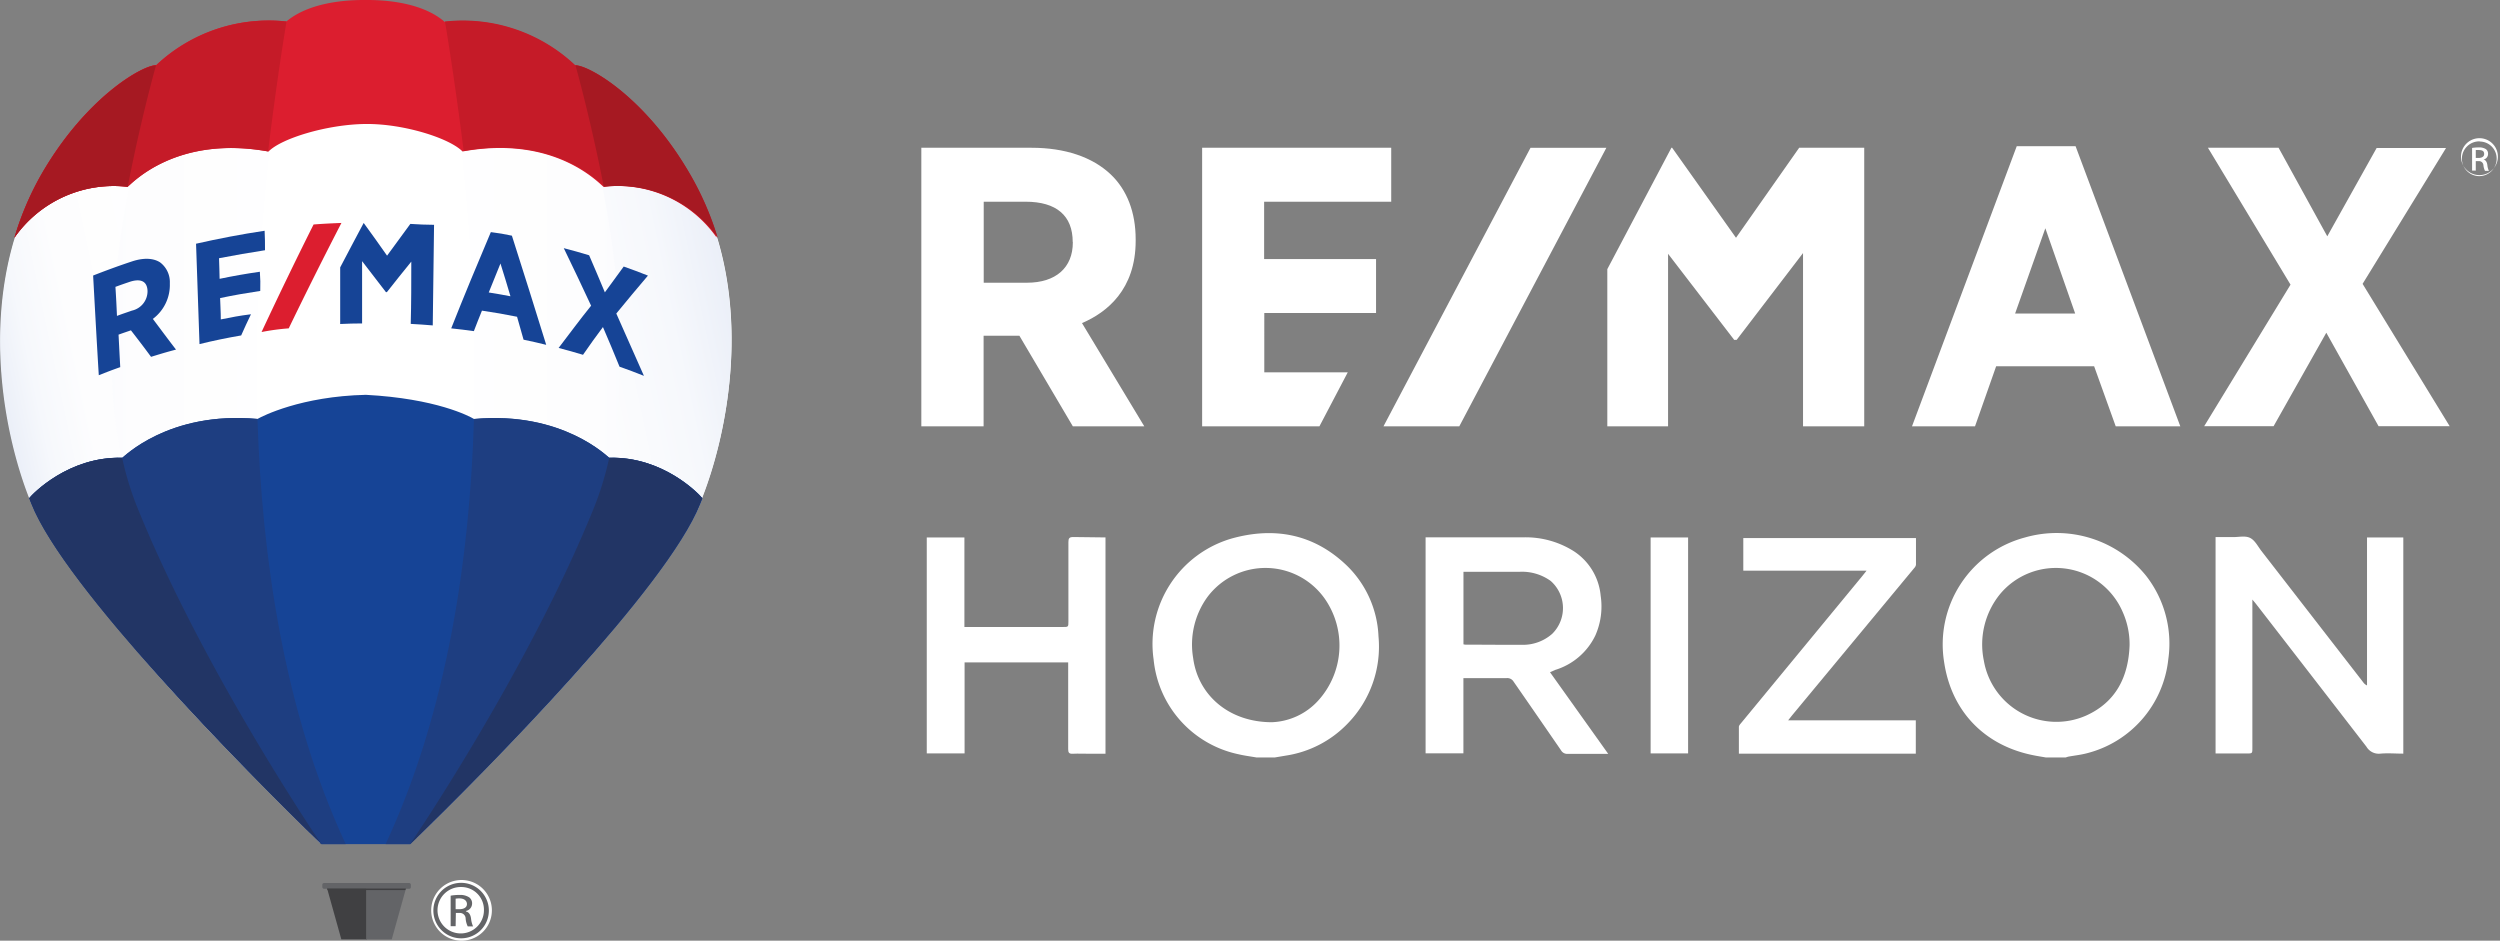
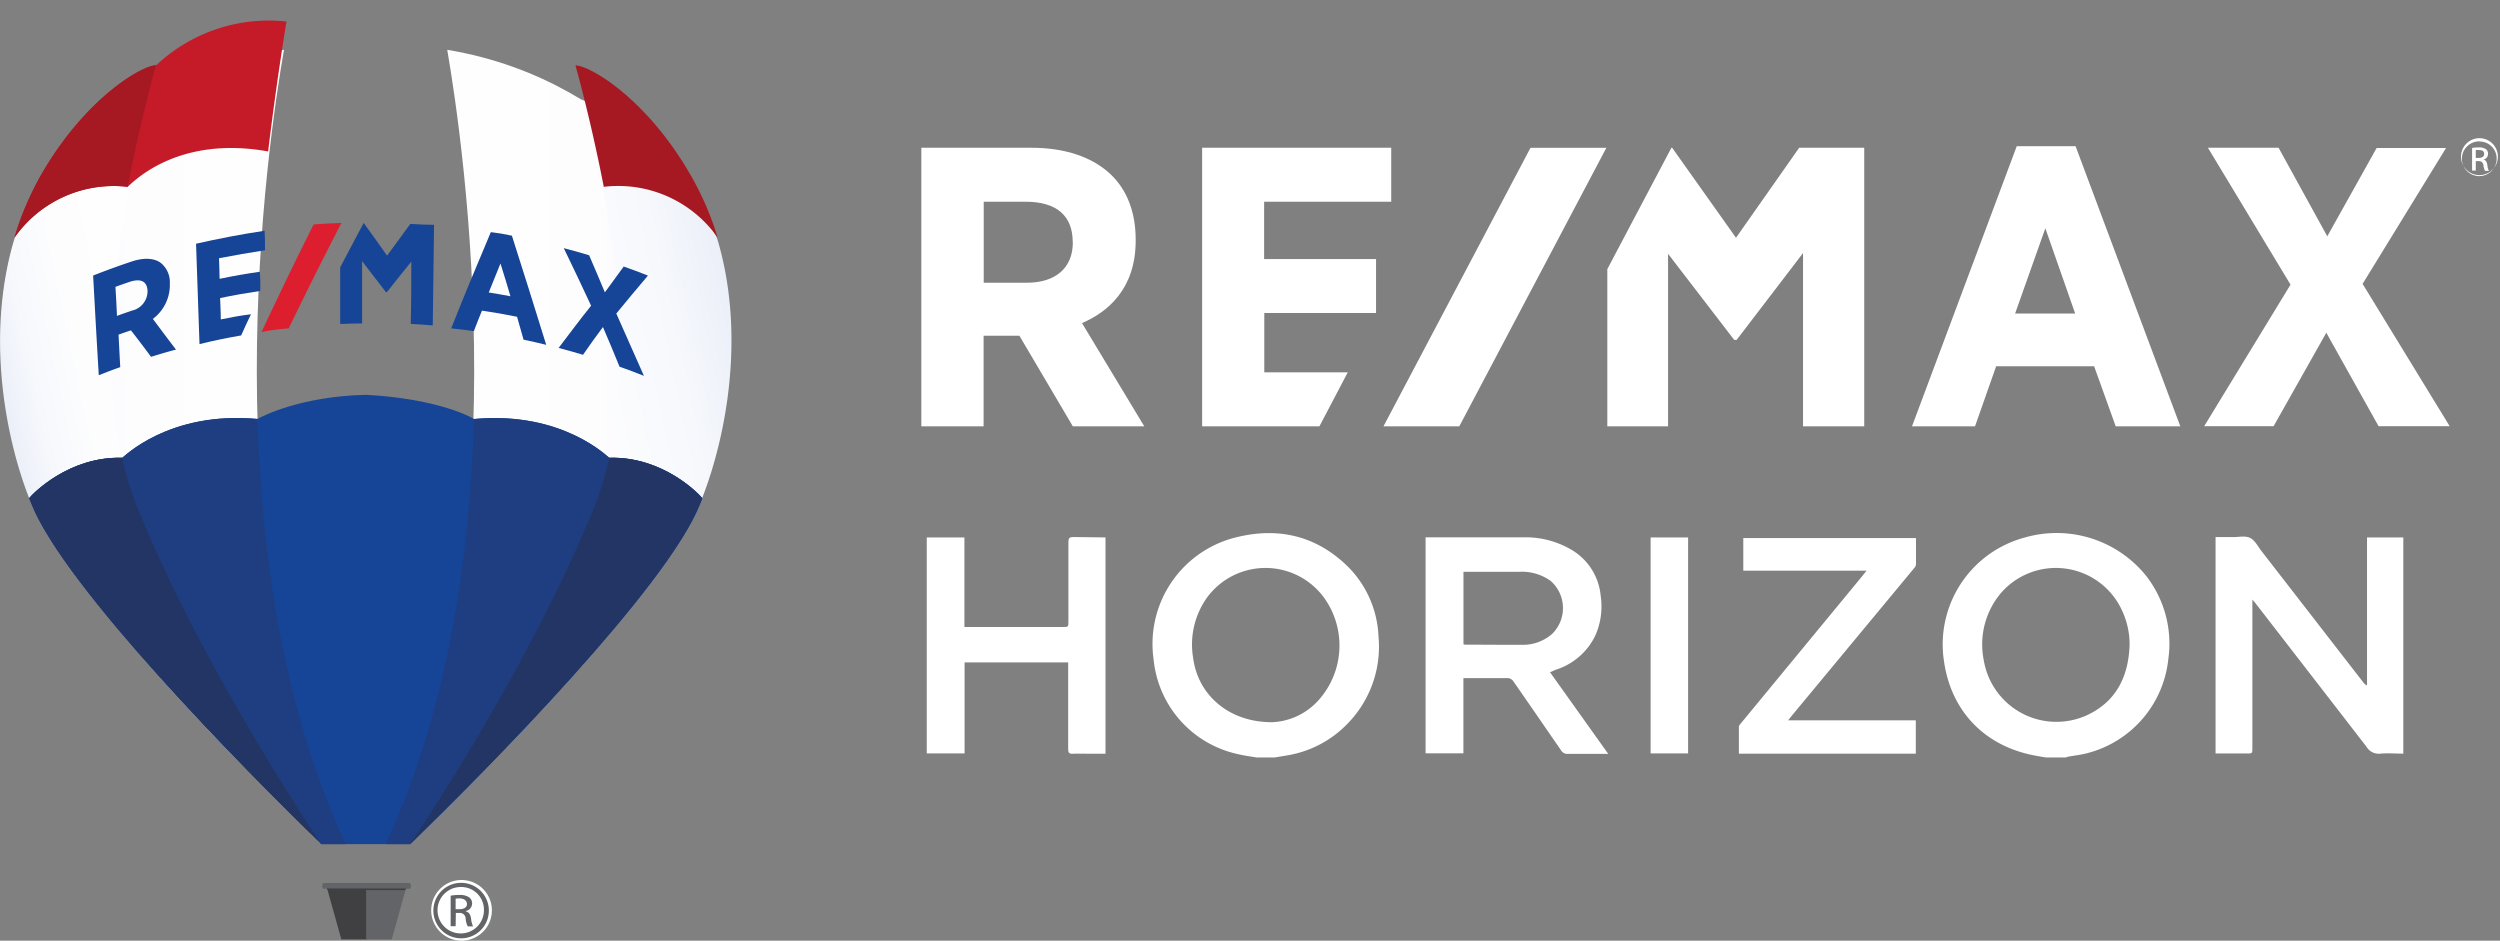
<svg xmlns="http://www.w3.org/2000/svg" xmlns:xlink="http://www.w3.org/1999/xlink" id="Capa_1" data-name="Capa 1" viewBox="0 0 441.59 166.16">
  <rect x="0" y="0" width="441.59" height="166.16" fill="#808080" stroke="none" />
  <defs>
    <style>.cls-1{fill:#fff;}.cls-2{fill:url(#Degradado_sin_nombre);}.cls-3{fill:url(#Degradado_sin_nombre_2);}.cls-4{fill:url(#Degradado_sin_nombre_3);}.cls-5{fill:url(#Degradado_sin_nombre_4);}.cls-6{fill:#dc1e2f;}.cls-7{fill:#c51b28;}.cls-8{fill:#a61922;}.cls-9{fill:#404042;}.cls-10{fill:#636467;}.cls-11{fill:#164496;}.cls-12{fill:#1e3e81;}.cls-13{fill:#223565;}</style>
    <linearGradient id="Degradado_sin_nombre" x1="63.21" y1="60.85" x2="2.65" y2="60.85" gradientTransform="translate(-2.52 18.02)" gradientUnits="userSpaceOnUse">
      <stop offset="0" stop-color="#fff" />
      <stop offset="0.62" stop-color="#fdfdfe" />
      <stop offset="0.84" stop-color="#f6f8fc" />
      <stop offset="1" stop-color="#ebeff8" />
    </linearGradient>
    <linearGradient id="Degradado_sin_nombre_2" x1="-2533.58" y1="-2843.51" x2="-2594.18" y2="-2843.51" gradientTransform="matrix(-1, 0, 0, 1, -2465.19, 2922.34)" xlink:href="#Degradado_sin_nombre" />
    <linearGradient id="Degradado_sin_nombre_3" x1="135.99" y1="55.14" x2="63.44" y2="70.55" gradientTransform="translate(-2.52 18.02)" gradientUnits="userSpaceOnUse">
      <stop offset="0" stop-color="#ebeff8" />
      <stop offset="0.15" stop-color="#f6f8fc" />
      <stop offset="0.38" stop-color="#fdfdfe" />
      <stop offset="1" stop-color="#fff" />
    </linearGradient>
    <linearGradient id="Degradado_sin_nombre_4" x1="44.32" y1="64.62" x2="7.26" y2="72.49" xlink:href="#Degradado_sin_nombre" />
  </defs>
  <title>remax-horizon-logotipo_blanco</title>
  <path class="cls-1" d="M368.55,133.07A19.22,19.22,0,0,0,383,116.44a19.48,19.48,0,0,0-3.88-14.68,20.29,20.29,0,0,0-21.41-6.83,19.54,19.54,0,0,0-14.31,22c1.27,8.64,7.05,14.68,15.6,16.44.8.17,1.6.29,2.4.43h3.45c.19-.05.37-.13.55-.16C366.45,133.45,367.52,133.34,368.55,133.07ZM350.42,116.7a14.09,14.09,0,0,1,2.86-11.76A12.84,12.84,0,0,1,374.9,108a14,14,0,0,1,1.26,6c-.21,5.56-2.4,10-7.64,12.38A13,13,0,0,1,350.42,116.7Z" />
  <path class="cls-1" d="M238.06,127.79a19.45,19.45,0,0,0,5.43-15.41A18.49,18.49,0,0,0,238,100c-5.79-5.63-12.75-7-20.37-4.9a19.39,19.39,0,0,0-13.86,21.39,19,19,0,0,0,15,16.74c1,.24,2.09.38,3.14.56h3.3l1.9-.32A19.11,19.11,0,0,0,238.06,127.79Zm-13.39-.22c-7.62,0-13.07-4.81-13.92-11.36a14.28,14.28,0,0,1,2.55-10.79,12.81,12.81,0,0,1,20.7.33,14.47,14.47,0,0,1-1.16,18A11.67,11.67,0,0,1,224.67,127.57Z" />
  <path class="cls-1" d="M418.1,121.07a1.59,1.59,0,0,1-.66-.54q-9-11.61-18-23.22c-.62-.81-1.14-1.88-2-2.3s-2-.13-3-.14h-3.09v38.22c.32,0,.59,0,.85,0h4.65c1,0,1,0,1-1q0-12.59,0-25.19c0-.28,0-.56,0-1,.29.35.45.53.6.72q9.78,12.63,19.54,25.26a2.52,2.52,0,0,0,2.46,1.24c1.33-.12,2.68,0,4.06,0V94.93H418.1Z" />
  <path class="cls-1" d="M274.71,118.33a11.63,11.63,0,0,0,7.08-6.07,12.67,12.67,0,0,0,.95-7,10.53,10.53,0,0,0-4.8-7.93,15.94,15.94,0,0,0-8.76-2.42c-5.49,0-11,0-16.49,0-.29,0-.59,0-.88,0v38.15h6.68V119.78c2.6,0,5.12,0,7.64,0a1.29,1.29,0,0,1,1.23.63c2.78,4,5.59,8.08,8.38,12.13a1.24,1.24,0,0,0,1.16.62c2.1,0,4.2,0,6.3,0,.24,0,.48,0,.87,0l-10.28-14.42Zm-15.87-4.46a2,2,0,0,1-.34-.06V101c.28,0,.52,0,.77,0,3,0,6.09,0,9.14,0a8.67,8.67,0,0,1,5.49,1.61,6.38,6.38,0,0,1,.27,9.35,7.79,7.79,0,0,1-5.21,1.94C265.59,113.91,262.22,113.87,258.84,113.87Z" />
  <path class="cls-1" d="M189.59,94.86c-.72,0-.87.23-.87.89,0,4.68,0,9.35,0,14,0,1,0,1-1,1h-16.5c-.26,0-.53,0-.87,0V94.93h-6.65v38.15h6.68V117h18.3v1c0,4.77,0,9.55,0,14.32,0,.6.14.85.79.82,1-.05,2.05,0,3.07,0h2.73V94.92l-.78,0C192.88,94.87,191.23,94.91,189.59,94.86Z" />
  <path class="cls-1" d="M307.93,100.8H329.7l-.72.91-21.43,26c-.17.2-.4.45-.4.69,0,1.56,0,3.13,0,4.73H338.4v-5.89H315.85l.71-.9,21.56-26a1.15,1.15,0,0,0,.31-.57c0-1.57,0-3.14,0-4.73H307.93Z" />
  <path class="cls-1" d="M291.56,133.08h6.62V94.93h-6.62Z" />
  <path class="cls-1" d="M200.6,42.54v-.27c0-4.76-1.52-8.71-4.38-11.44-3.24-3.09-8.1-4.73-14-4.73H162.74V75.3h11v-16h6.32l9.44,16h12.62l-11-18.23C195.53,55.18,200.6,51.13,200.6,42.54Zm-11.1.21v.07c0,4.46-3,7.12-8.12,7.12h-7.62V35.63h7.4c5.46,0,8.32,2.47,8.32,7.12ZM356.23,25.82,337.73,75.3h11.13l3.73-10.6H369.9l3.81,10.6h11.41l-18.5-49.48Zm10.32,29.56H355.94l5.34-15.06Zm50.77-5.24,14.74-24H419.8l-8.72,15.6-8.6-15.64H390l14.59,24.18-15.25,25h12.26l9.31-16.51,9.23,16.51h12.56Zm-194,15.63V55.29h19.74V45.76H223.29V35.63h22.45V26.1h-33.4V75.3h20.72l5-9.53ZM317.8,26.1,306.64,42,295.36,26.1h-.13L283.91,47.54V75.3h10.73V44.83l11.6,15.1.06.1h.46L318.48,44.7V75.3h10.81V26.1Z" />
  <polygon class="cls-1" points="270.34 26.11 244.37 75.31 257.76 75.31 283.74 26.11 270.34 26.11" />
  <path class="cls-1" d="M438,24.41a3.26,3.26,0,1,1-.08,0H438Zm0,.56a3.07,3.07,0,1,0,3,3.14V28A3,3,0,0,0,438,25Zm-.69,5.16h-.65v-4a7.46,7.46,0,0,1,1.16-.09,2.21,2.21,0,0,1,1.28.3,1,1,0,0,1,.38.84,1,1,0,0,1-.81,1h0c.37.07.61.39.69,1a2.91,2.91,0,0,0,.27,1h-.69a2.87,2.87,0,0,1-.28-1,.77.77,0,0,0-.82-.72h-.53Zm0-2.23h.48c.54,0,1-.2,1-.69s-.26-.71-1-.71a3.84,3.84,0,0,0-.48,0Z" />
  <path class="cls-1" d="M81.48,166.16a5.36,5.36,0,1,1,.09,0Z" />
-   <path class="cls-1" d="M81.48,155.94a4.9,4.9,0,1,1-.06,0Z" />
-   <path class="cls-1" d="M5.15,87.61c.2.52.2.52.4,1C7.79,94.25,13.72,102.38,21,111c8.64,10.36,19,21.3,27,29.37,3,3,5.71,5.72,8,8h0c.17.17.35.34.52.49H72.17C84.73,136.79,111.24,110.1,121,94.07h0c.51-.86,1-1.7,1.4-2.51a1.15,1.15,0,0,0,.12-.25c.08-.12.13-.27.2-.39a2.26,2.26,0,0,1,.17-.35l.15-.32c.07-.15.12-.27.2-.42a2.53,2.53,0,0,1,.12-.24c.1-.23.2-.45.27-.64l.07-.18h0c.08-.17.1-.27.15-.39a4,4,0,0,0,.15-.49c4.16-10.57,7.9-28.81,2.66-46,0,0-12.58-34.13-61.8-34.13-43.87-1.4-62,34-62,34v.89l-.22-.25C-2.41,59.32,1.14,77.2,5.15,87.61Z" />
+   <path class="cls-1" d="M81.48,155.94a4.9,4.9,0,1,1-.06,0" />
  <path class="cls-2" d="M5.15,87.61c.2.52.2.52.4,1C7.79,94.25,13.72,102.38,21,111c8.64,10.36,19,21.3,27,29.37,3,3,5.71,5.72,8,8,.19.17.37.37.54.54h4.19c-23.91-52-13.55-123-10.57-140.12C16.85,14.34,2.79,41.74,2.79,41.74v.89l-.22-.25C-2.41,59.32,1.14,77.2,5.15,87.61Z" />
  <path class="cls-3" d="M79,8.8c33.31,5.54,47.37,32.94,47.37,32.94v.89l.22-.25c5,16.94,1.43,34.82-2.58,45.21h0c-.2.52-.2.52-.4,1-2.24,5.64-8.17,13.77-15.41,22.41-8.64,10.36-19,21.3-27,29.37-3.22,3.25-6.13,6.16-8.54,8.5H68.39C92.29,96.87,81.93,25.88,79,8.8Z" />
  <path class="cls-4" d="M105.14,89.51c-10.41,26-27.87,52.91-31.59,58.5,7.69-7.46,19.68-19.55,30.12-31.42,1.62-1.87,3.22-3.71,4.75-5.56,6.89-8.25,12.61-16,15.07-21.6,0-.14.12-.27.17-.41a3.69,3.69,0,0,1,.17-.42v-.13a9,9,0,0,0,.34-.86c4-10.41,7.59-28.26,2.59-45.2l-.22-.64A68.23,68.23,0,0,0,102.8,17.56C106.25,30,114.67,65.75,105.14,89.51Z" />
  <path class="cls-5" d="M5,87.61c.2.52.2.52.4,1,2.24,5.64,8.17,13.77,15.41,22.41,2.32,2.78,4.75,5.59,7.22,8.37,9.82,11,20.61,21.79,27.67,28.69-3.62-5.47-21.17-32.53-31.61-58.56C14.56,65.74,23,30,26.4,17.52A68.15,68.15,0,0,0,2.67,41.77l-.19.64C-2.52,59.32,1,77.2,5,87.61Z" />
-   <path class="cls-6" d="M64.59,0c-1.53,0-9.38-.1-14,3.79a29,29,0,0,0-23,7.71c-2.41,0-12.28,5.58-20.11,19A53.17,53.17,0,0,0,2.54,42a21.38,21.38,0,0,1,20-9c.86-.69,8.69-9.18,24.89-6.23,2.22-2.31,10.34-4.8,17.14-4.87s14.91,2.55,17.13,4.86c16.23-2.95,24,5.54,24.9,6.23a21.41,21.41,0,0,1,20,9,51.63,51.63,0,0,0-4.94-11.42c-7.81-13.42-17.68-19-20.12-19a28.89,28.89,0,0,0-23-7.71C74-.09,66.12,0,64.59,0" />
  <path class="cls-7" d="M50.61,3.8a29,29,0,0,0-23,7.71c-2.41,0-12.28,5.58-20.11,19A53.1,53.1,0,0,0,2.54,42a21.38,21.38,0,0,1,20-9c.86-.69,8.66-9.16,24.82-6.25C48.93,13.7,50.61,3.8,50.61,3.8Z" />
  <path class="cls-8" d="M22.56,33h0c2.36-12.19,5-21.45,5-21.45-2.41,0-12.28,5.59-20.11,19A52.93,52.93,0,0,0,2.54,42,21.39,21.39,0,0,1,22.56,33Z" />
-   <path class="cls-7" d="M78.6,3.8a28.93,28.93,0,0,1,23,7.71c2.42,0,12.29,5.58,20.12,19a53.08,53.08,0,0,1,5,11.43,21.38,21.38,0,0,0-20-9c-.86-.69-8.67-9.16-24.82-6.26C80.28,13.7,78.6,3.8,78.6,3.8Z" />
  <path class="cls-8" d="M106.65,33h0c-2.37-12.19-5-21.45-5-21.45,2.42,0,12.29,5.59,20.12,19a53,53,0,0,1,5,11.42A21.48,21.48,0,0,0,106.65,33Z" />
  <polygon class="cls-9" points="64.82 156.59 64.64 156.59 57.68 156.59 57.75 156.83 60.29 165.92 64.82 165.92 64.82 156.59" />
  <polygon class="cls-10" points="64.67 156.59 64.84 156.59 71.83 156.59 71.74 156.83 69.2 165.92 64.67 165.92 64.67 156.59" />
  <path class="cls-10" d="M72.25,157h-15a.34.34,0,0,1-.32-.32v-.39a.32.32,0,0,1,.32-.32h15a.32.32,0,0,1,.32.32h0v.39a.29.29,0,0,1-.26.32Z" />
  <polygon class="cls-9" points="71.61 157.22 71.69 156.95 57.77 156.95 57.87 157.22 71.61 157.22" />
  <path class="cls-11" d="M107.63,80.87c-.2,0-8.1-8.28-23.88-6.85-.86-.52-6.72-3.62-19.13-4.28C53.19,70,46.35,73.5,45.48,74,29.7,72.57,21.77,80.87,21.6,80.87,12.12,80.6,5.74,87.27,5.18,88c.19.52.19.52.39,1,5.94,14.77,37.23,46.56,51.22,60.1H72.48c14-13.54,45.28-45.33,51.21-60.1.2-.49.2-.47.39-1C123.48,87.24,117.11,80.6,107.63,80.87Z" />
  <path class="cls-12" d="M83.72,74c15.76-1.45,23.76,6.85,23.89,6.85,9.48-.27,15.85,6.4,16.42,7.16l-.39,1c-5.94,14.77-37.23,46.56-51.22,60.1H68.11C79,125.75,83,98.5,83.72,74Z" />
  <path class="cls-13" d="M107.61,80.87h0c9.48-.27,15.85,6.4,16.42,7.16l-.39,1c-5.94,14.77-37.23,46.56-51.22,60.1,0,0,20.71-30.33,32.5-59.46A55.18,55.18,0,0,0,107.61,80.87Z" />
  <path class="cls-12" d="M45.48,74c-15.8-1.45-23.73,6.85-23.9,6.85C12.1,80.6,5.72,87.27,5.15,88c.2.52.2.52.4,1,5.93,14.77,37.23,46.56,51.21,60.1h4.31C50.19,125.75,46.25,98.5,45.48,74Z" />
  <path class="cls-13" d="M21.58,80.87h0C12.1,80.6,5.72,87.27,5.15,88c.2.52.2.52.4,1,5.93,14.77,37.23,46.56,51.21,60.1,0,0-20.71-30.33-32.5-59.46A54,54,0,0,1,21.58,80.87Z" />
  <path class="cls-11" d="M30,50.16V50a4.36,4.36,0,0,0-1.73-3.66c-1.2-.77-2.95-.84-5-.15-2.29.76-4.58,1.6-6.82,2.48.32,5.86.64,11.75,1,17.61,1.5-.59,2.26-.89,3.79-1.43-.13-2.29-.18-3.45-.3-5.74.89-.32,1.31-.46,2.19-.76,1.43,1.85,2.15,2.78,3.55,4.68,1.75-.54,2.63-.81,4.41-1.28C29.73,60,28.35,58.12,27,56.33A7.48,7.48,0,0,0,30,50.16Zm-3.94,1.23h0a3.51,3.51,0,0,1-2.74,3.47c-1.05.37-1.6.54-2.66.94-.09-2-.14-3.08-.27-5.13,1-.37,1.56-.56,2.59-.91C24.92,49.15,26,49.72,26.06,51.39Z" />
  <path class="cls-11" d="M86.7,41c-2.39,5.64-4.75,11.31-7,17,1.6.17,2.39.27,4,.49.57-1.45.84-2.19,1.43-3.62,2.48.37,3.71.59,6.2,1.08L92.48,60c1.63.35,2.44.52,4,.91-2-6.45-4-12.85-6.06-19.28C89,41.32,88.2,41.2,86.7,41Zm3.45,11.33c-1.53-.3-2.29-.42-3.82-.67.82-2,1.23-3.07,2.07-5.12C89.11,48.81,89.48,50,90.15,52.28Z" />
  <path class="cls-11" d="M108.86,55.38c1.85-2.26,3.7-4.48,5.59-6.7-1.7-.66-2.56-1-4.28-1.6-1.33,1.8-2,2.71-3.33,4.56-.91-2.19-1.84-4.38-2.78-6.55-1.8-.54-2.68-.79-4.48-1.26,1.65,3.38,3.25,6.78,4.83,10.17-2,2.47-3.85,5-5.74,7.46,1.72.45,2.58.69,4.31,1.21,1.4-2,2.09-3,3.52-4.9,1,2.34,2,4.68,2.93,7,1.72.61,2.58.93,4.31,1.62C112.11,62.67,110.48,59,108.86,55.38Z" />
  <path class="cls-11" d="M39,56.42c0-1.51-.08-2.27-.12-3.77,2.33-.49,4.72-.91,7.09-1.26C46,50,46,49.33,45.9,48c-2.39.34-4.77.76-7.11,1.25,0-1.45-.08-2.19-.1-3.64q4.06-.78,8.12-1.41c0-1.37,0-2.06-.07-3.44-4.09.61-8.1,1.38-12.11,2.29q.28,8.86.61,17.73c2.44-.6,4.9-1.11,7.36-1.53.69-1.5,1-2.27,1.73-3.74C42.18,55.78,41.13,56,39,56.42Z" />
  <path class="cls-11" d="M72.48,39.55c-1.37,1.85-2.75,3.74-4.11,5.61-1.35-1.94-2.73-3.86-4.13-5.78h0c-1.42,2.64-2.76,5.22-4.15,7.85v10c1.56-.08,2.32-.08,3.87-.1v-11c1.42,1.83,2.83,3.65,4.21,5.47v0h.17c1.41-1.8,2.86-3.6,4.31-5.39,0,3.69,0,7.38-.1,11,1.55.08,2.34.15,3.89.27.08-5.93.15-11.84.23-17.77C75,39.7,74.19,39.65,72.48,39.55Z" />
  <path class="cls-6" d="M51,58q4.54-9.39,9.31-18.62c-2,.08-3,.13-4.92.27q-4.72,9.42-9.19,19A40.42,40.42,0,0,1,51,58Z" />
  <path class="cls-10" d="M81.48,155.94a4.9,4.9,0,1,1-.06,0Zm0,.74a4.1,4.1,0,1,0,4,4.2v-.09a4,4,0,0,0-3.89-4.11Zm-1,6.92H79.6v-5.39a8,8,0,0,1,1.55-.13,2.9,2.9,0,0,1,1.72.42,1.31,1.31,0,0,1,.52,1.11,1.35,1.35,0,0,1-1.09,1.3V161c.5.1.82.52.91,1.31a4.75,4.75,0,0,0,.35,1.33h-.94a3.87,3.87,0,0,1-.37-1.38,1,1,0,0,0-1-1l-.14,0h-.59Zm0-3h.64c.74,0,1.36-.27,1.36-.91,0-.47-.35-1-1.36-1a4.6,4.6,0,0,0-.64.05Z" />
</svg>